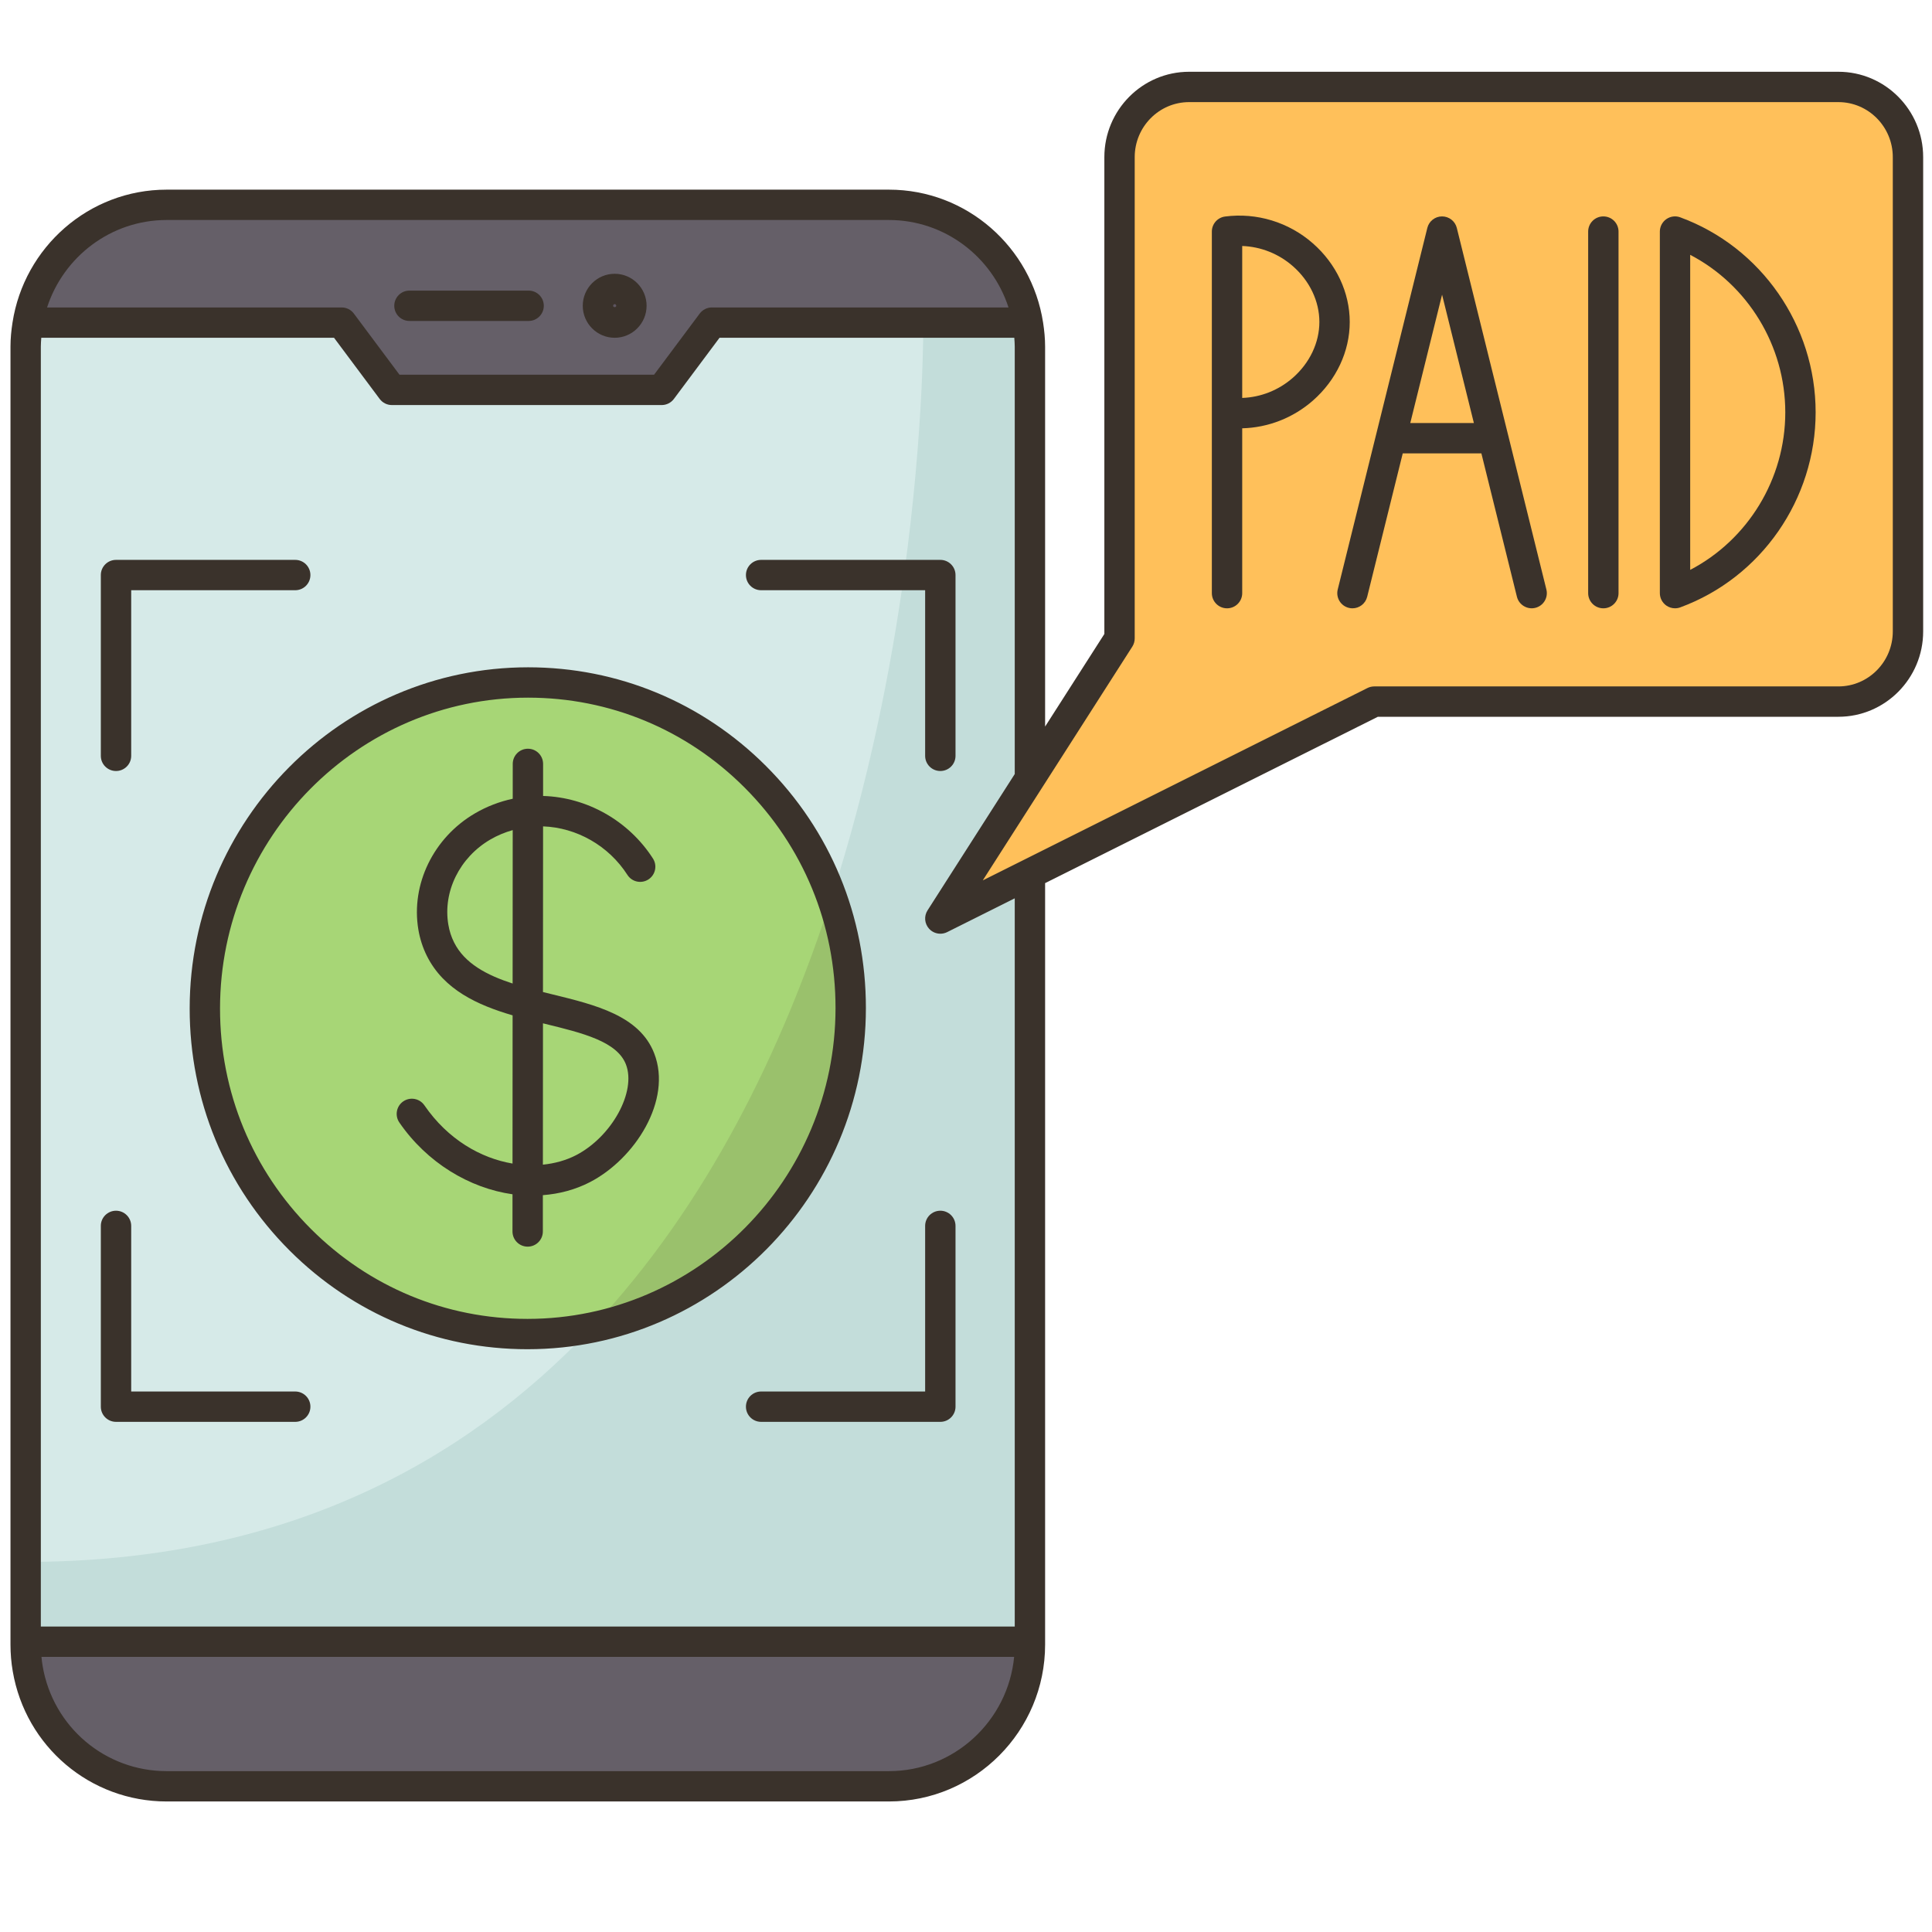
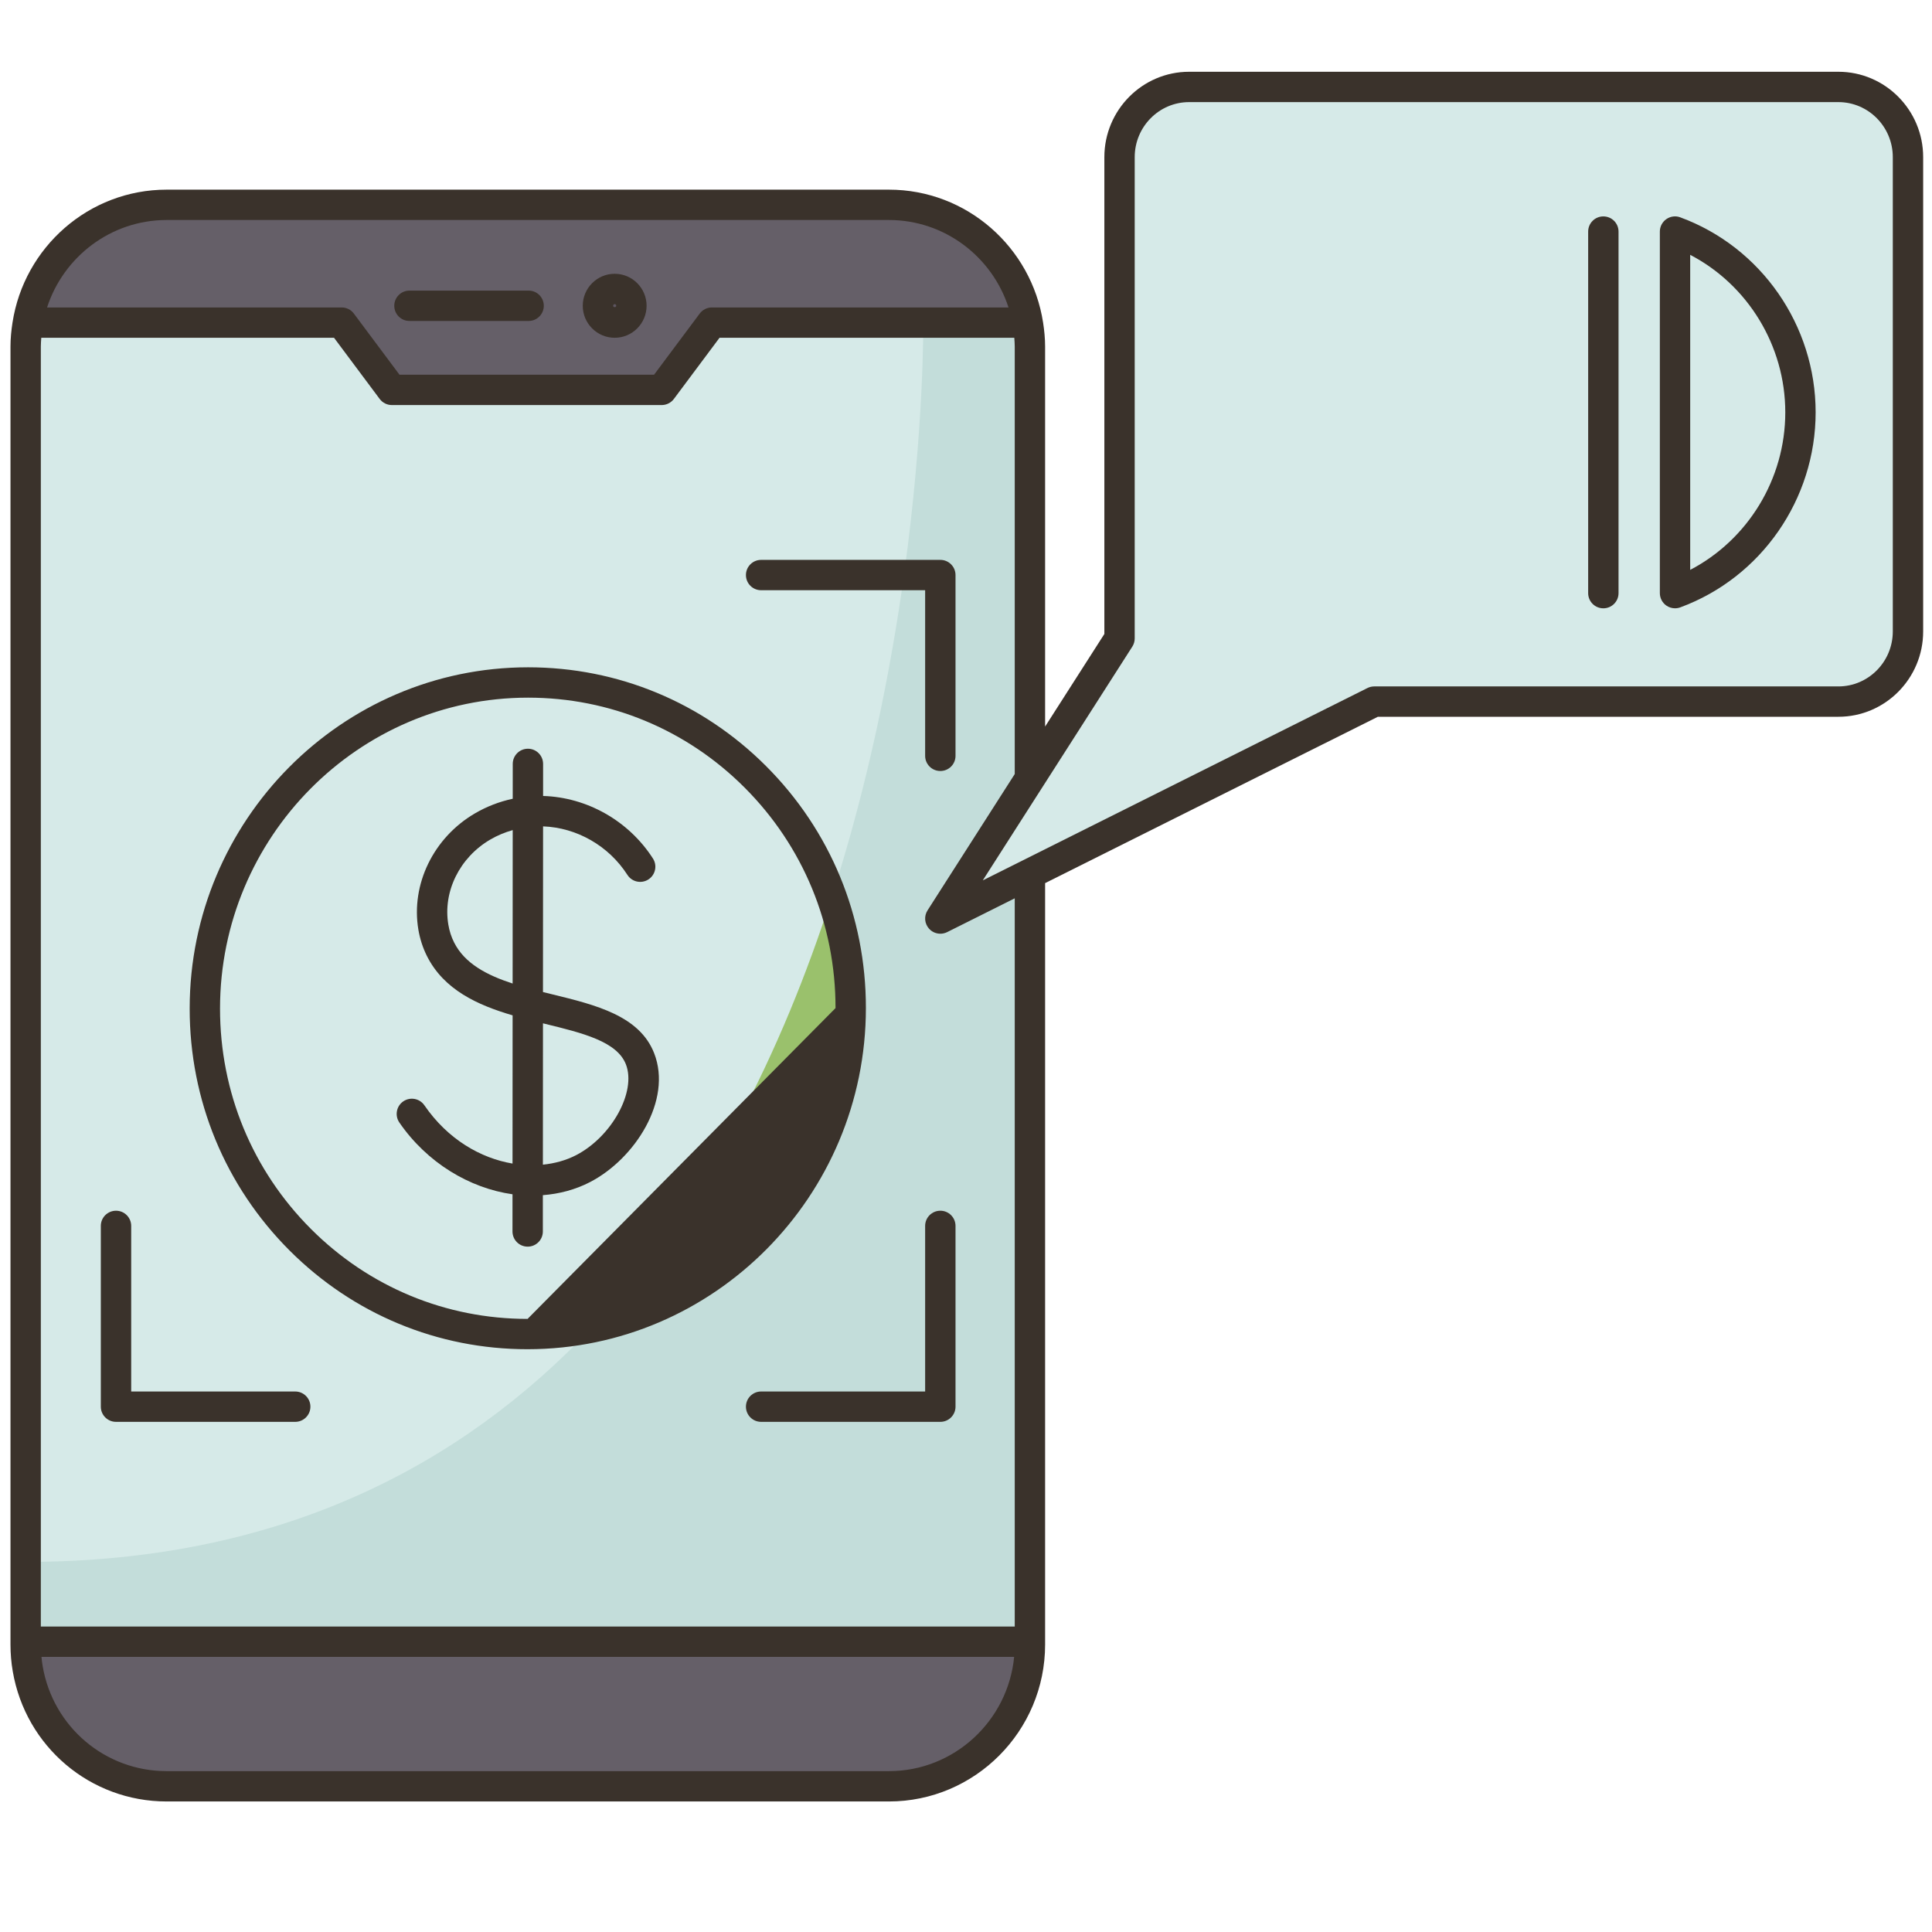
<svg xmlns="http://www.w3.org/2000/svg" version="1.0" preserveAspectRatio="xMidYMid meet" height="500" viewBox="0 0 375 375" zoomAndPan="magnify" width="500">
  <defs>
    <clipPath id="2273265824">
      <path clip-rule="nonzero" d="M 2.035 13.801 L 373.285 13.801 L 373.285 349.801 L 2.035 349.801 Z M 2.035 13.801" />
    </clipPath>
  </defs>
  <path fill-rule="nonzero" fill-opacity="1" d="M 356.844 16.875 L 230.793 16.875 C 223.34 16.875 217.301 22.973 217.301 30.512 C 217.301 61.641 217.301 92.77 217.301 123.93 L 199.918 151.082 L 199.918 67.266 C 199.918 65.676 199.77 64.113 199.504 62.613 C 197.324 49.625 186.066 39.758 172.543 39.758 L 32.352 39.758 C 18.828 39.758 7.574 49.625 5.395 62.613 C 5.129 64.113 4.98 65.676 4.98 67.266 L 4.98 319.215 C 4.98 320.805 5.129 322.367 5.363 323.898 C 7.602 336.855 18.828 346.723 32.352 346.723 L 172.543 346.723 C 187.66 346.723 199.918 334.414 199.918 319.215 L 199.918 169.605 L 266.742 136.18 L 356.844 136.18 C 364.297 136.18 370.336 130.086 370.336 122.547 L 370.336 30.512 C 370.336 22.973 364.297 16.875 356.844 16.875 Z M 356.844 16.875" fill="#d6eae8" />
-   <path fill-rule="nonzero" fill-opacity="1" d="M 356.844 16.875 L 230.793 16.875 C 223.34 16.875 217.301 22.973 217.301 30.512 C 217.301 61.641 217.301 92.77 217.301 123.93 L 199.918 151.082 L 199.918 151.113 L 182.504 178.297 L 199.918 169.605 L 266.742 136.18 L 356.844 136.18 C 364.297 136.18 370.336 130.086 370.336 122.547 L 370.336 30.512 C 370.336 22.973 364.297 16.875 356.844 16.875 Z M 356.844 16.875" fill="#ffc05a" />
  <path fill-rule="nonzero" fill-opacity="1" d="M 122.543 59.344 C 122.543 59.777 122.461 60.195 122.297 60.594 C 122.133 60.996 121.898 61.348 121.594 61.656 C 121.289 61.961 120.938 62.199 120.543 62.363 C 120.145 62.531 119.73 62.613 119.301 62.613 C 118.871 62.613 118.457 62.531 118.062 62.363 C 117.664 62.199 117.312 61.961 117.012 61.656 C 116.707 61.348 116.473 60.996 116.309 60.594 C 116.145 60.195 116.062 59.777 116.062 59.344 C 116.062 58.91 116.145 58.492 116.309 58.094 C 116.473 57.691 116.707 57.34 117.012 57.031 C 117.312 56.727 117.664 56.488 118.062 56.324 C 118.457 56.156 118.871 56.074 119.301 56.074 C 119.73 56.074 120.145 56.156 120.543 56.324 C 120.938 56.488 121.289 56.727 121.594 57.031 C 121.898 57.34 122.133 57.691 122.297 58.094 C 122.461 58.492 122.543 58.91 122.543 59.344 Z M 122.543 59.344" fill="#5d5560" />
  <path fill-rule="nonzero" fill-opacity="1" d="M 199.918 318.656 L 199.918 319.215 C 199.918 334.414 187.66 346.723 172.543 346.723 L 32.352 346.723 C 18.828 346.723 7.602 336.855 5.363 323.898 C 5.129 322.367 4.98 320.805 4.98 319.215 L 4.98 318.656 Z M 199.918 318.656" fill="#655f68" />
  <path fill-rule="nonzero" fill-opacity="1" d="M 199.504 62.613 L 138.188 62.613 L 128.438 75.688 L 76.047 75.688 L 66.324 62.613 L 5.395 62.613 C 7.574 49.625 18.828 39.758 32.352 39.758 L 172.543 39.758 C 186.066 39.758 197.324 49.625 199.504 62.613 Z M 122.543 59.344 C 122.543 57.547 121.098 56.074 119.301 56.074 C 117.504 56.074 116.062 57.547 116.062 59.344 C 116.062 61.172 117.504 62.613 119.301 62.613 C 121.098 62.613 122.543 61.172 122.543 59.344 Z M 122.543 59.344" fill="#655f68" />
-   <path fill-rule="nonzero" fill-opacity="1" d="M 102.477 132.469 C 67.855 132.469 39.777 160.801 39.75 195.73 C 39.75 230.656 67.797 258.961 102.418 258.93 C 137.039 258.93 165.117 230.598 165.117 195.672 C 165.148 160.742 137.098 132.441 102.477 132.469 Z M 102.477 132.469" fill="#a7d676" />
  <path fill-rule="nonzero" fill-opacity="1" d="M 161.406 174.203 C 163.824 180.887 165.117 188.133 165.117 195.672 C 165.117 226.301 143.551 251.832 114.91 257.664 C 137.305 233.898 151.891 203.711 161.406 174.203 Z M 161.406 174.203" fill="#9ac16c" />
  <path fill-rule="nonzero" fill-opacity="1" d="M 175.461 111.617 C 179.438 82.875 179.203 62.613 179.203 62.613 L 199.504 62.613 C 199.77 64.113 199.918 65.676 199.918 67.266 L 199.918 151.113 L 182.504 178.297 L 199.918 169.605 L 199.918 318.656 L 4.98 318.656 L 4.98 303.164 C 54.215 303.164 89.543 284.551 114.91 257.664 C 143.551 251.832 165.117 226.301 165.117 195.672 C 165.117 188.133 163.824 180.887 161.406 174.203 C 168.598 151.906 172.898 130.027 175.461 111.617 Z M 175.461 111.617" fill="#c3ddda" />
  <path fill-rule="nonzero" fill-opacity="1" d="M 79.473 62.297 L 102.605 62.297 C 104.234 62.297 105.551 60.98 105.551 59.352 C 105.551 57.727 104.234 56.406 102.605 56.406 L 79.473 56.406 C 77.844 56.406 76.527 57.727 76.527 59.352 C 76.527 60.98 77.844 62.297 79.473 62.297 Z M 79.473 62.297" fill="#3a322b" />
  <path fill-rule="nonzero" fill-opacity="1" d="M 119.309 65.562 C 122.723 65.562 125.504 62.777 125.504 59.352 C 125.504 55.93 122.727 53.141 119.309 53.141 C 115.891 53.141 113.113 55.93 113.113 59.352 C 113.113 62.777 115.895 65.562 119.309 65.562 Z M 119.309 59.031 C 119.477 59.031 119.613 59.176 119.613 59.352 C 119.613 59.707 119.008 59.707 119.008 59.352 C 119.004 59.176 119.141 59.031 119.309 59.031 Z M 119.309 59.031" fill="#3a322b" />
-   <path fill-rule="nonzero" fill-opacity="1" d="M 168.07 195.668 C 168.082 177.875 161.191 161.188 148.668 148.672 C 136.312 136.32 119.922 129.523 102.516 129.523 C 102.504 129.523 102.488 129.523 102.477 129.523 C 66.293 129.543 36.836 159.246 36.816 195.734 C 36.805 213.523 43.695 230.215 56.219 242.734 C 68.578 255.086 84.969 261.883 102.375 261.883 C 102.387 261.883 102.402 261.883 102.414 261.883 C 138.598 261.863 168.055 232.16 168.07 195.668 Z M 102.402 255.996 C 102.391 255.996 102.383 255.996 102.371 255.996 C 86.539 255.996 71.625 249.805 60.387 238.57 C 48.977 227.164 42.699 211.953 42.707 195.742 C 42.727 162.496 69.535 135.43 102.477 135.414 C 102.488 135.414 102.5 135.414 102.512 135.414 C 118.344 135.414 133.258 141.602 144.496 152.84 C 155.906 164.242 162.184 179.457 162.176 195.672 C 162.16 228.91 135.348 255.977 102.402 255.996 Z M 102.402 255.996" fill="#3a322b" />
+   <path fill-rule="nonzero" fill-opacity="1" d="M 168.07 195.668 C 168.082 177.875 161.191 161.188 148.668 148.672 C 136.312 136.32 119.922 129.523 102.516 129.523 C 102.504 129.523 102.488 129.523 102.477 129.523 C 66.293 129.543 36.836 159.246 36.816 195.734 C 36.805 213.523 43.695 230.215 56.219 242.734 C 68.578 255.086 84.969 261.883 102.375 261.883 C 102.387 261.883 102.402 261.883 102.414 261.883 C 138.598 261.863 168.055 232.16 168.07 195.668 Z M 102.402 255.996 C 102.391 255.996 102.383 255.996 102.371 255.996 C 86.539 255.996 71.625 249.805 60.387 238.57 C 48.977 227.164 42.699 211.953 42.707 195.742 C 42.727 162.496 69.535 135.43 102.477 135.414 C 102.488 135.414 102.5 135.414 102.512 135.414 C 118.344 135.414 133.258 141.602 144.496 152.84 C 155.906 164.242 162.184 179.457 162.176 195.672 Z M 102.402 255.996" fill="#3a322b" />
  <path fill-rule="nonzero" fill-opacity="1" d="M 107.305 193.027 C 106.668 192.871 106.031 192.715 105.391 192.555 L 105.41 160.398 C 111.918 160.637 118.125 164.129 121.781 169.816 C 122.656 171.188 124.48 171.582 125.852 170.703 C 127.219 169.82 127.617 168.004 126.734 166.633 C 121.996 159.262 113.879 154.746 105.414 154.496 L 105.414 148.273 C 105.414 146.648 104.098 145.328 102.473 145.328 C 102.469 145.328 102.469 145.328 102.469 145.328 C 100.844 145.328 99.523 146.645 99.523 148.273 L 99.52 155.039 C 96.957 155.586 94.496 156.527 92.188 157.875 C 84.141 162.574 79.73 171.641 81.203 180.43 C 81.508 182.234 82.066 183.957 82.859 185.547 C 86.145 192.113 92.691 195.086 99.496 197.078 L 99.48 225.848 C 93.324 224.805 86.949 221.195 82.371 214.535 C 81.449 213.195 79.617 212.859 78.273 213.777 C 76.934 214.699 76.594 216.535 77.512 217.875 C 82.898 225.703 91.137 230.625 99.477 231.809 L 99.473 239.027 C 99.473 240.652 100.789 241.973 102.418 241.973 C 104.047 241.973 105.367 240.656 105.367 239.027 L 105.367 231.98 C 108.547 231.734 111.648 230.93 114.504 229.453 C 123.246 224.938 130.52 213.559 126.98 204.453 C 124.145 197.145 115.582 195.051 107.305 193.027 Z M 99.5 190.902 C 94.516 189.281 90.191 187.031 88.133 182.914 C 87.598 181.852 87.223 180.688 87.02 179.457 C 85.941 173.066 89.215 166.434 95.16 162.961 C 96.547 162.148 98.008 161.551 99.516 161.121 Z M 111.801 224.227 C 109.887 225.215 107.695 225.824 105.375 226.062 L 105.391 198.625 C 105.559 198.664 105.738 198.711 105.906 198.754 C 113.031 200.496 119.762 202.141 121.488 206.59 C 123.551 211.895 118.75 220.633 111.801 224.227 Z M 111.801 224.227" fill="#3a322b" />
-   <path fill-rule="nonzero" fill-opacity="1" d="M 22.52 149.652 C 24.148 149.652 25.465 148.336 25.465 146.711 L 25.465 114.562 L 57.305 114.562 C 58.934 114.562 60.25 113.246 60.25 111.617 C 60.25 109.992 58.934 108.672 57.305 108.672 L 22.52 108.672 C 20.887 108.672 19.57 109.992 19.57 111.617 L 19.57 146.711 C 19.57 148.336 20.887 149.652 22.52 149.652 Z M 22.52 149.652" fill="#3a322b" />
  <path fill-rule="nonzero" fill-opacity="1" d="M 57.305 270.09 L 25.465 270.09 L 25.465 237.945 C 25.465 236.32 24.148 235 22.52 235 C 20.887 235 19.57 236.32 19.57 237.945 L 19.57 273.035 C 19.57 274.66 20.887 275.98 22.52 275.98 L 57.305 275.98 C 58.934 275.98 60.25 274.66 60.25 273.035 C 60.25 271.41 58.934 270.09 57.305 270.09 Z M 57.305 270.09" fill="#3a322b" />
  <path fill-rule="nonzero" fill-opacity="1" d="M 179.57 237.945 L 179.57 270.09 L 147.73 270.09 C 146.102 270.09 144.785 271.41 144.785 273.035 C 144.785 274.66 146.102 275.98 147.73 275.98 L 182.52 275.98 C 184.148 275.98 185.465 274.66 185.465 273.035 L 185.465 237.945 C 185.465 236.32 184.148 235 182.52 235 C 180.887 235 179.57 236.32 179.57 237.945 Z M 179.57 237.945" fill="#3a322b" />
  <path fill-rule="nonzero" fill-opacity="1" d="M 147.73 114.562 L 179.57 114.562 L 179.57 146.711 C 179.57 148.336 180.887 149.652 182.52 149.652 C 184.148 149.652 185.465 148.336 185.465 146.711 L 185.465 111.617 C 185.465 109.992 184.148 108.672 182.52 108.672 L 147.73 108.672 C 146.102 108.672 144.785 109.992 144.785 111.617 C 144.785 113.246 146.102 114.562 147.73 114.562 Z M 147.73 114.562" fill="#3a322b" />
-   <path fill-rule="nonzero" fill-opacity="1" d="M 254.832 47.238 C 250.141 43.121 243.934 41.23 237.785 42.027 C 236.316 42.219 235.219 43.469 235.219 44.949 L 235.219 79.996 C 235.219 80.027 235.219 80.059 235.219 80.09 L 235.219 115.129 C 235.219 116.754 236.539 118.074 238.168 118.074 C 239.797 118.074 241.113 116.754 241.113 115.129 L 241.113 83.133 C 246.121 83.008 250.992 81.121 254.832 77.754 C 259.375 73.77 261.984 68.207 261.984 62.496 C 261.984 56.781 259.375 51.223 254.832 47.238 Z M 250.945 73.324 C 248.184 75.746 244.703 77.113 241.113 77.238 L 241.113 47.746 C 244.703 47.875 248.184 49.242 250.945 51.664 C 254.215 54.531 256.09 58.477 256.09 62.492 C 256.09 66.508 254.215 70.457 250.945 73.324 Z M 250.945 73.324" fill="#3a322b" />
  <path fill-rule="nonzero" fill-opacity="1" d="M 311.207 42.004 C 309.578 42.004 308.262 43.324 308.262 44.949 L 308.262 115.129 C 308.262 116.754 309.578 118.074 311.207 118.074 C 312.84 118.074 314.156 116.754 314.156 115.129 L 314.156 44.949 C 314.156 43.32 312.836 42.004 311.207 42.004 Z M 311.207 42.004" fill="#3a322b" />
  <path fill-rule="nonzero" fill-opacity="1" d="M 326.137 42.184 C 325.238 41.844 324.227 41.98 323.438 42.531 C 322.648 43.082 322.176 43.984 322.176 44.945 L 322.176 115.125 C 322.176 116.09 322.648 116.992 323.438 117.543 C 323.938 117.891 324.527 118.07 325.121 118.07 C 325.465 118.07 325.809 118.012 326.137 117.891 C 341.855 112.109 352.414 96.898 352.414 80.031 C 352.414 63.168 341.855 47.961 326.137 42.184 Z M 328.066 110.613 L 328.066 49.465 C 339.258 55.305 346.523 67.102 346.523 80.039 C 346.523 92.977 339.258 104.77 328.066 110.613 Z M 328.066 110.613" fill="#3a322b" />
-   <path fill-rule="nonzero" fill-opacity="1" d="M 292.703 84.344 C 292.695 84.32 292.691 84.301 292.684 84.277 L 282.766 44.242 C 282.441 42.93 281.258 42.004 279.902 42.004 C 278.547 42.004 277.367 42.926 277.043 44.242 L 267.129 84.25 C 267.109 84.312 267.094 84.371 267.082 84.434 L 259.652 114.422 C 259.262 116 260.223 117.598 261.805 117.988 C 262.043 118.047 262.277 118.074 262.512 118.074 C 263.832 118.074 265.035 117.18 265.371 115.836 L 272.273 87.996 L 287.535 87.996 L 294.434 115.836 C 294.828 117.418 296.445 118.371 298.004 117.984 C 299.582 117.594 300.547 116 300.152 114.418 Z M 273.734 82.105 L 279.906 57.195 L 286.078 82.105 Z M 273.734 82.105" fill="#3a322b" />
  <g clip-path="url(#2273265824)">
    <path fill-rule="nonzero" fill-opacity="1" d="M 356.832 13.93 L 230.805 13.93 C 221.734 13.93 214.355 21.363 214.355 30.5 L 214.355 123.055 L 202.855 141.027 L 202.855 67.273 C 202.855 65.688 202.699 64.141 202.465 62.617 C 202.465 62.609 202.461 62.605 202.461 62.598 C 200.211 48.02 187.672 36.812 172.535 36.812 L 32.352 36.812 C 17.219 36.812 4.68 48.016 2.43 62.598 C 2.43 62.605 2.426 62.609 2.426 62.617 C 2.191 64.141 2.035 65.688 2.035 67.273 L 2.035 319.207 C 2.035 320.953 2.18 322.699 2.473 324.395 C 4.977 339.039 17.543 349.664 32.352 349.664 L 172.531 349.664 C 189.254 349.664 202.855 336 202.855 319.207 L 202.855 171.414 L 267.441 139.125 L 356.832 139.125 C 365.902 139.125 373.285 131.691 373.285 122.559 L 373.285 30.5 C 373.285 21.363 365.902 13.93 356.832 13.93 Z M 32.352 42.703 L 172.531 42.703 C 183.363 42.703 192.559 49.836 195.75 59.676 L 138.18 59.676 C 137.25 59.676 136.375 60.113 135.816 60.859 L 126.953 72.734 L 77.543 72.734 L 68.68 60.859 C 68.125 60.113 67.246 59.676 66.316 59.676 L 9.137 59.676 C 12.328 49.836 21.523 42.703 32.352 42.703 Z M 172.531 343.777 L 32.352 343.777 C 20.422 343.777 10.301 335.211 8.281 323.406 C 8.176 322.812 8.105 322.207 8.051 321.598 L 196.844 321.598 C 195.645 334.027 185.203 343.777 172.531 343.777 Z M 196.961 315.707 L 7.926 315.707 L 7.926 67.273 C 7.926 66.695 7.973 66.129 8.012 65.562 L 64.836 65.562 L 73.699 77.438 C 74.254 78.184 75.133 78.621 76.062 78.621 L 128.434 78.621 C 129.359 78.621 130.238 78.184 130.797 77.438 L 139.66 65.562 L 196.875 65.562 C 196.914 66.129 196.961 66.695 196.961 67.273 L 196.961 150.242 L 180.035 176.703 C 179.32 177.816 179.441 179.273 180.328 180.258 C 180.898 180.895 181.703 181.234 182.52 181.234 C 182.965 181.234 183.418 181.133 183.836 180.926 L 196.961 174.363 Z M 367.391 122.559 C 367.391 128.445 362.656 133.234 356.832 133.234 L 266.746 133.234 C 266.289 133.234 265.832 133.34 265.426 133.543 L 190.758 170.879 L 219.785 125.504 C 220.086 125.031 220.246 124.48 220.246 123.918 L 220.246 30.5 C 220.246 24.609 224.98 19.82 230.805 19.82 L 356.832 19.82 C 362.656 19.82 367.391 24.613 367.391 30.5 Z M 367.391 122.559" fill="#3a322b" />
  </g>
</svg>